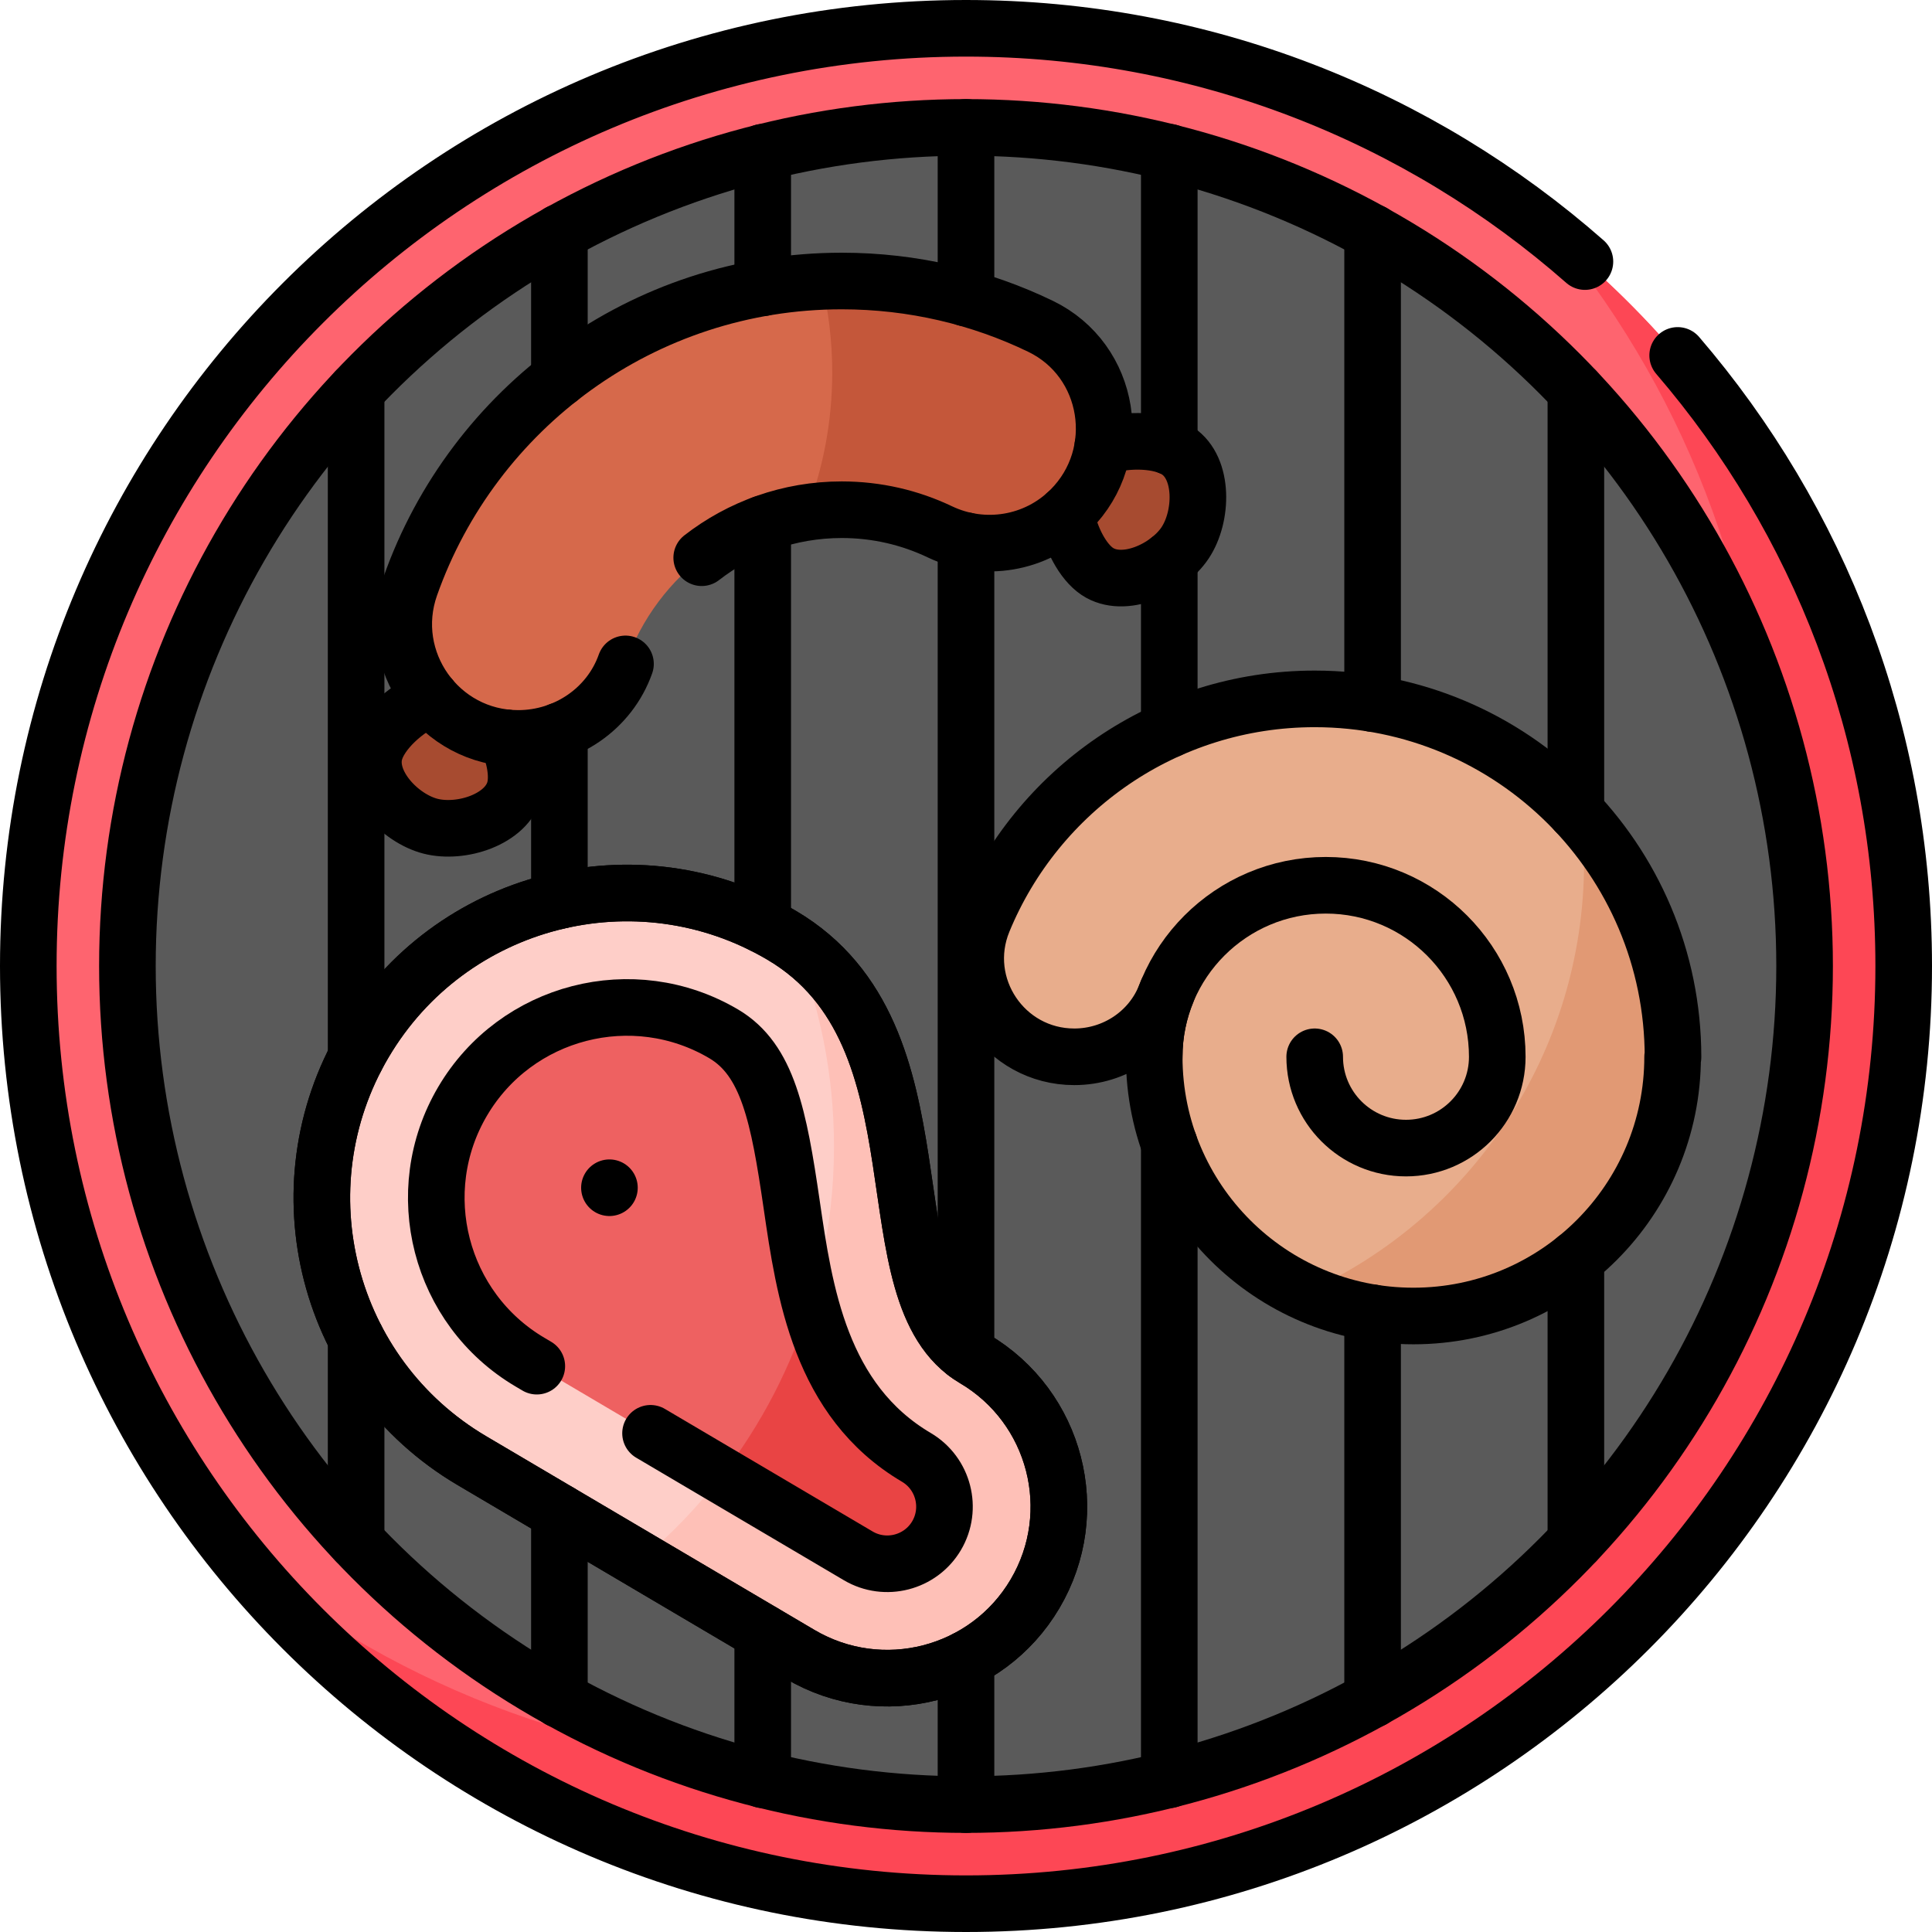
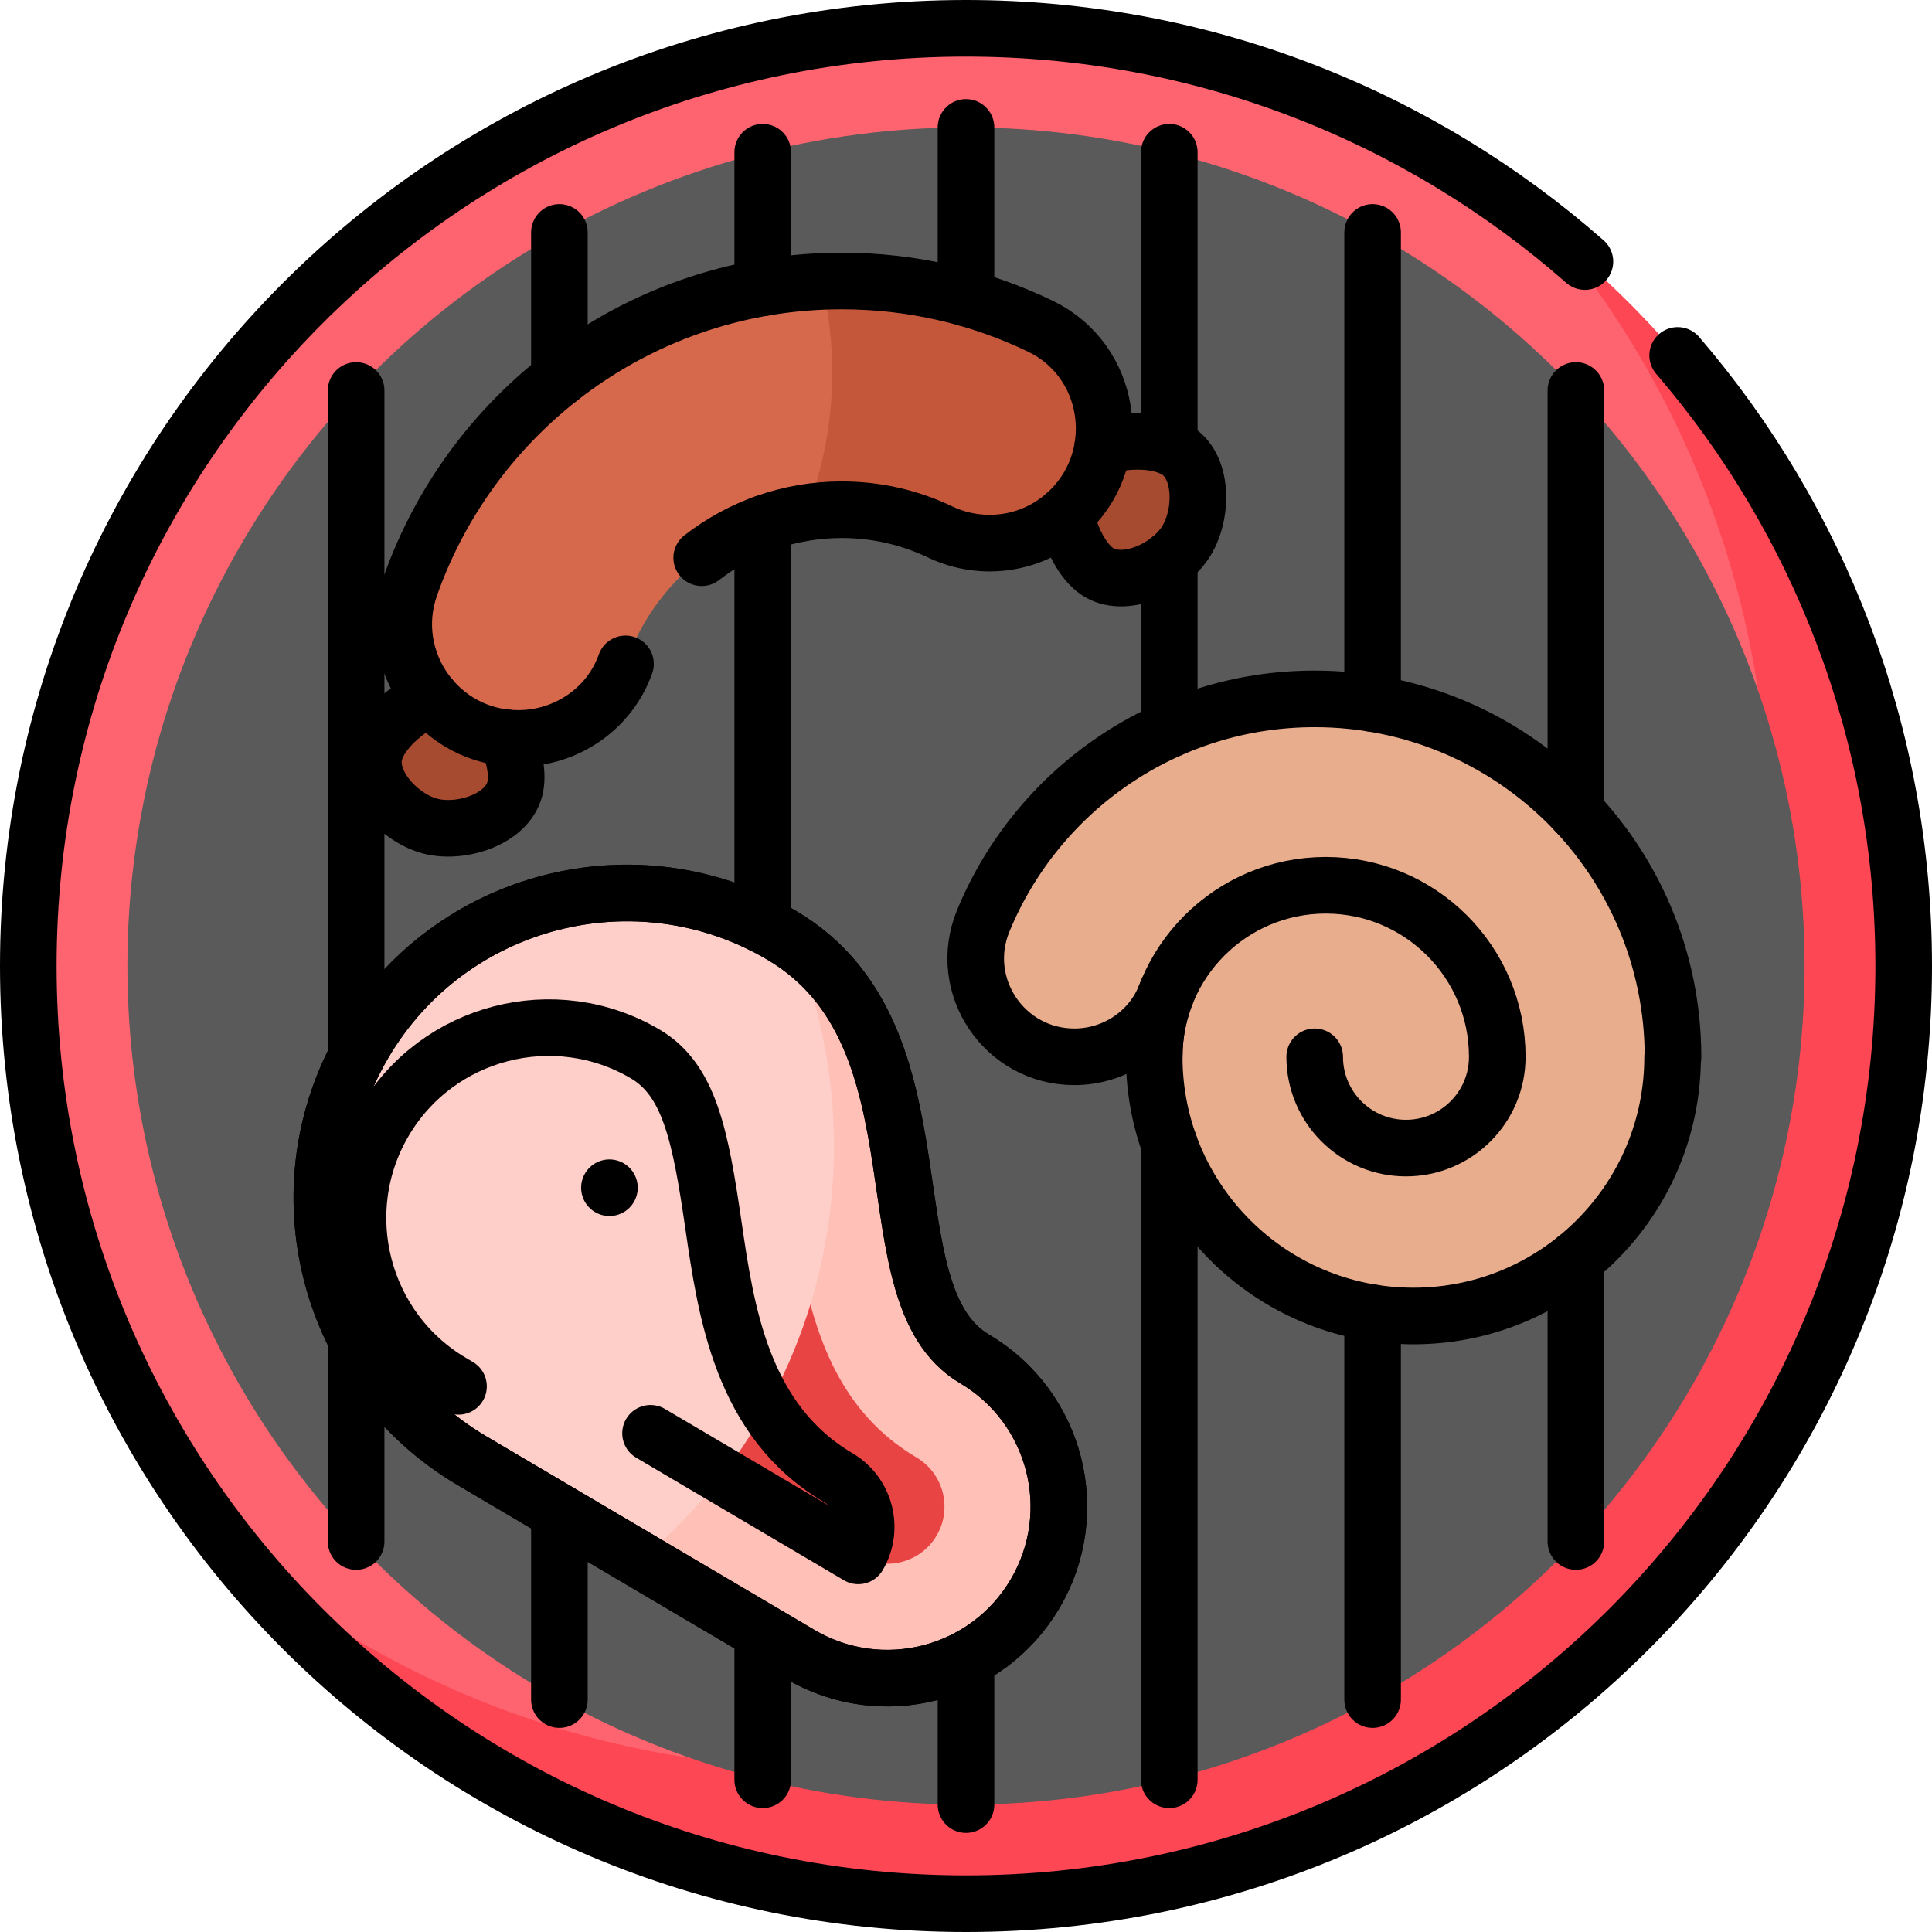
<svg xmlns="http://www.w3.org/2000/svg" version="1.1" id="Capa_1" x="0px" y="0px" viewBox="0 0 512 512" style="enable-background:new 0 0 512 512;" xml:space="preserve" width="512" height="512">
  <g>
    <circle style="fill:#FE646F;" cx="256" cy="256" r="248.5" />
    <path style="fill:#FD4755;" d="M412.879,63.287c34.869,42.782,55.787,97.384,55.787,156.879c0,137.243-111.257,248.5-248.5,248.5&#10;&#09;&#09;c-59.495,0-114.097-20.918-156.879-55.787C108.853,468.786,178.252,504.5,256,504.5c137.243,0,248.5-111.257,248.5-248.5&#10;&#09;&#09;C504.5,178.252,468.786,108.853,412.879,63.287z" />
    <circle style="fill:#5A5A5A;" cx="256" cy="256" r="222.236" />
    <g>
      <path style="fill:#A74B30;" d="M114.062,218.952c-8.103-2.092-16.888-11.366-14.797-19.469&#10;&#09;&#09;&#09;c2.092-8.103,15.783-17.835,23.886-15.743s15.374,17.234,13.282,25.337S122.165,221.044,114.062,218.952z" />
      <path style="fill:#A74B30;" d="M314.055,143.879c-4.644,6.962-16.295,12.202-23.256,7.557c-6.962-4.644-11.64-20.777-6.996-27.739&#10;&#09;&#09;&#09;c4.644-6.962,21.337-8.838,28.298-4.194C319.063,124.148,318.7,136.918,314.055,143.879z" />
      <path style="fill:#D6694B;" d="M223.071,135.077c9.301,0,18.12,2.106,26.004,5.866c11.633,5.548,25.485,3.255,34.598-5.859&#10;&#09;&#09;&#09;l0.027-0.027c14.65-14.65,10.711-39.557-7.942-48.573c-15.932-7.701-33.805-12.018-52.687-12.018&#10;&#09;&#09;&#09;c-52.79,0-97.698,33.744-114.331,80.84c-6.961,19.709,7.692,40.38,28.594,40.38h0c12.724,0,24.293-7.871,28.478-19.887&#10;&#09;&#09;&#09;C174.061,152.117,196.613,135.077,223.071,135.077z" />
      <path style="fill:#C4573A;" d="M275.758,86.484c-15.932-7.701-33.805-12.018-52.687-12.018c-1.803,0-3.594,0.047-5.377,0.125&#10;&#09;&#09;&#09;c1.862,7.736,2.856,15.811,2.856,24.119c0,13.085-2.453,25.596-6.915,37.104c3.076-0.483,6.226-0.739,9.436-0.739&#10;&#09;&#09;&#09;c9.301,0,18.12,2.106,26.004,5.866c11.633,5.548,25.485,3.255,34.598-5.859l0.027-0.027&#10;&#09;&#09;&#09;C298.35,120.408,294.411,95.5,275.758,86.484z" />
    </g>
    <g>
      <path style="fill:#FECEC8;" d="M125.048,387.081c20.388,12.03,71.241,42.036,87,51.335c21.622,12.758,49.493,5.573,62.251-16.049&#10;&#09;&#09;&#09;c12.758-21.622,5.573-49.493-16.049-62.251c-29.15-17.201-5.953-85.616-51.065-112.235&#10;&#09;&#09;&#09;c-38.439-22.681-87.987-9.907-110.668,28.532C73.835,314.852,86.609,364.399,125.048,387.081z" />
      <path style="fill:#FEC0B7;" d="M258.249,360.116c-28.404-16.76-7.118-82.14-47.744-110.104&#10;&#09;&#09;&#09;c6.771,16.619,10.511,34.795,10.511,53.848c0,44.032-19.932,83.404-51.26,109.602c17.418,10.278,34.331,20.257,42.29,24.954&#10;&#09;&#09;&#09;c21.622,12.758,49.493,5.573,62.251-16.049C287.057,400.745,279.871,372.875,258.249,360.116z" />
-       <path style="fill:#EE6161;" d="M140.448,360.981c-23.986-14.153-31.986-45.181-17.832-69.168&#10;&#09;&#09;&#09;c14.153-23.986,45.181-31.986,69.168-17.832c11.668,6.885,14.59,21.678,18.015,45.223c3.368,23.155,7.561,51.972,33.05,67.013&#10;&#09;&#09;&#09;c7.196,4.246,9.596,13.555,5.35,20.75c-4.246,7.196-13.554,9.596-20.75,5.35L140.448,360.981z" />
      <path style="fill:#E94444;" d="M248.198,406.966c4.246-7.196,1.846-16.504-5.35-20.75c-16.243-9.584-23.832-24.764-28.076-40.508&#10;&#09;&#09;&#09;c-5.078,16.586-13.087,31.889-23.435,45.3l36.111,21.307C234.644,416.562,243.952,414.162,248.198,406.966z" />
    </g>
    <g>
      <path style="fill:#E8AD8C;" d="M348.409,185.212c-39.666,0-73.651,24.322-87.856,58.867c-7.055,17.157,5.602,35.984,24.153,35.984&#10;&#09;&#09;&#09;c10.67,0,20.37-6.455,24.222-16.405c0.121-0.314,0.253-0.622,0.381-0.932c-2.207,5.344-3.431,11.197-3.431,17.337&#10;&#09;&#09;&#09;c0,37.937,30.754,68.691,68.691,68.691c37.937,0,68.691-30.754,68.691-68.691l0.104,0.104&#10;&#09;&#09;&#09;C443.365,227.725,400.852,185.212,348.409,185.212z" />
-       <path style="fill:#E19974;" d="M419.261,216.957c0.347,3.797,0.534,7.64,0.534,11.527c0,50.78-30.276,94.487-73.761,114.059&#10;&#09;&#09;&#09;c8.693,3.977,18.351,6.211,28.536,6.211c37.937,0,68.691-30.754,68.691-68.691l0.104,0.104&#10;&#09;&#09;&#09;C443.365,255.891,434.249,233.746,419.261,216.957z" />
    </g>
    <path style="fill:none;stroke:#000000;stroke-width:15;stroke-linecap:round;stroke-linejoin:round;stroke-miterlimit:10;" d="&#10;&#09;&#09;M444.6,94.19c37.34,43.48,59.9,100.01,59.9,161.81c0,137.24-111.26,248.5-248.5,248.5S7.5,393.24,7.5,256S118.76,7.5,256,7.5&#10;&#09;&#09;c62.85,0,120.25,23.34,164.02,61.82" />
-     <circle style="fill:none;stroke:#000000;stroke-width:15;stroke-linecap:round;stroke-linejoin:round;stroke-miterlimit:10;" cx="256" cy="256" r="222.236" />
    <g>
      <line style="fill:none;stroke:#000000;stroke-width:15;stroke-linecap:round;stroke-linejoin:round;stroke-miterlimit:10;" x1="256" y1="78.989" x2="256" y2="33.764" />
-       <line style="fill:none;stroke:#000000;stroke-width:15;stroke-linecap:round;stroke-linejoin:round;stroke-miterlimit:10;" x1="256" y1="358.602" x2="256" y2="143.286" />
      <line style="fill:none;stroke:#000000;stroke-width:15;stroke-linecap:round;stroke-linejoin:round;stroke-miterlimit:10;" x1="256" y1="478.236" x2="256" y2="439.658" />
      <line style="fill:none;stroke:#000000;stroke-width:15;stroke-linecap:round;stroke-linejoin:round;stroke-miterlimit:10;" x1="309.872" y1="118.355" x2="309.872" y2="40.34" />
      <line style="fill:none;stroke:#000000;stroke-width:15;stroke-linecap:round;stroke-linejoin:round;stroke-miterlimit:10;" x1="309.872" y1="193.35" x2="309.872" y2="148.317" />
      <line style="fill:none;stroke:#000000;stroke-width:15;stroke-linecap:round;stroke-linejoin:round;stroke-miterlimit:10;" x1="309.872" y1="471.66" x2="309.872" y2="303.175" />
      <line style="fill:none;stroke:#000000;stroke-width:15;stroke-linecap:round;stroke-linejoin:round;stroke-miterlimit:10;" x1="363.754" y1="186.45" x2="363.754" y2="61.594" />
      <line style="fill:none;stroke:#000000;stroke-width:15;stroke-linecap:round;stroke-linejoin:round;stroke-miterlimit:10;" x1="363.754" y1="450.406" x2="363.754" y2="347.905" />
      <line style="fill:none;stroke:#000000;stroke-width:15;stroke-linecap:round;stroke-linejoin:round;stroke-miterlimit:10;" x1="417.626" y1="215.159" x2="417.626" y2="103.486" />
      <line style="fill:none;stroke:#000000;stroke-width:15;stroke-linecap:round;stroke-linejoin:round;stroke-miterlimit:10;" x1="417.626" y1="408.514" x2="417.626" y2="333.58" />
      <line style="fill:none;stroke:#000000;stroke-width:15;stroke-linecap:round;stroke-linejoin:round;stroke-miterlimit:10;" x1="202.128" y1="76.272" x2="202.128" y2="40.34" />
      <line style="fill:none;stroke:#000000;stroke-width:15;stroke-linecap:round;stroke-linejoin:round;stroke-miterlimit:10;" x1="202.128" y1="245.131" x2="202.128" y2="138.811" />
      <line style="fill:none;stroke:#000000;stroke-width:15;stroke-linecap:round;stroke-linejoin:round;stroke-miterlimit:10;" x1="202.128" y1="471.66" x2="202.128" y2="432.566" />
      <line style="fill:none;stroke:#000000;stroke-width:15;stroke-linecap:round;stroke-linejoin:round;stroke-miterlimit:10;" x1="148.246" y1="100.314" x2="148.246" y2="61.594" />
-       <line style="fill:none;stroke:#000000;stroke-width:15;stroke-linecap:round;stroke-linejoin:round;stroke-miterlimit:10;" x1="148.246" y1="238.666" x2="148.246" y2="193.673" />
      <line style="fill:none;stroke:#000000;stroke-width:15;stroke-linecap:round;stroke-linejoin:round;stroke-miterlimit:10;" x1="148.246" y1="450.406" x2="148.246" y2="400.766" />
      <line style="fill:none;stroke:#000000;stroke-width:15;stroke-linecap:round;stroke-linejoin:round;stroke-miterlimit:10;" x1="94.374" y1="280.284" x2="94.374" y2="103.486" />
      <line style="fill:none;stroke:#000000;stroke-width:15;stroke-linecap:round;stroke-linejoin:round;stroke-miterlimit:10;" x1="94.374" y1="408.514" x2="94.374" y2="354.703" />
    </g>
    <path style="fill:none;stroke:#000000;stroke-width:15;stroke-linecap:round;stroke-linejoin:round;stroke-miterlimit:10;" d="&#10;&#09;&#09;M134.268,195.535c2.131,4.707,3.111,9.859,2.162,13.546c-2.091,8.102-14.264,11.96-22.365,9.869s-16.89-11.364-14.799-19.466&#10;&#09;&#09;c1.424-5.495,8.182-11.748,14.92-14.546" />
    <path style="fill:none;stroke:#000000;stroke-width:15;stroke-linecap:round;stroke-linejoin:round;stroke-miterlimit:10;" d="&#10;&#09;&#09;M292.237,118.308c6.758-2.081,15.354-1.808,19.87,1.192c6.96,4.647,6.596,17.415,1.95,24.375&#10;&#09;&#09;c-4.647,6.97-16.294,12.203-23.254,7.566c-3.94-2.637-7.152-8.95-8.354-15.203" />
    <path style="fill:none;stroke:#000000;stroke-width:15;stroke-linecap:round;stroke-linejoin:round;stroke-miterlimit:10;" d="&#10;&#09;&#09;M185.96,147.8c10.26-7.97,23.14-12.72,37.11-12.72c9.3,0,18.12,2.1,26,5.86c11.64,5.55,25.49,3.26,34.6-5.86l0.03-0.02&#10;&#09;&#09;c14.65-14.65,10.71-39.56-7.94-48.58c-15.93-7.7-33.81-12.01-52.69-12.01c-52.79,0-97.7,33.74-114.33,80.84&#10;&#09;&#09;c-6.96,19.71,7.69,40.38,28.59,40.38c6.37,0,12.44-1.97,17.45-5.44c4.96-3.44,8.88-8.36,10.98-14.31" />
-     <path style="fill:none;stroke:#000000;stroke-width:15;stroke-linecap:round;stroke-linejoin:round;stroke-miterlimit:10;" d="&#10;&#09;&#09;M172.4,379.84l55.05,32.48c7.19,4.24,16.5,1.84,20.75-5.35c4.24-7.2,1.84-16.51-5.35-20.75c-25.49-15.04-29.68-43.86-33.05-67.02&#10;&#09;&#09;c-3.43-23.54-6.35-38.33-18.02-45.22c-23.98-14.15-55.01-6.15-69.16,17.83c-14.16,23.99-6.16,55.02,17.83,69.17l1.81,1.07" />
+     <path style="fill:none;stroke:#000000;stroke-width:15;stroke-linecap:round;stroke-linejoin:round;stroke-miterlimit:10;" d="&#10;&#09;&#09;M172.4,379.84l55.05,32.48c4.24-7.2,1.84-16.51-5.35-20.75c-25.49-15.04-29.68-43.86-33.05-67.02&#10;&#09;&#09;c-3.43-23.54-6.35-38.33-18.02-45.22c-23.98-14.15-55.01-6.15-69.16,17.83c-14.16,23.99-6.16,55.02,17.83,69.17l1.81,1.07" />
    <path style="fill:none;stroke:#000000;stroke-width:15;stroke-linecap:round;stroke-linejoin:round;stroke-miterlimit:10;" d="&#10;&#09;&#09;M125.048,387.081c20.388,12.03,71.241,42.036,87,51.335c21.622,12.758,49.493,5.573,62.251-16.049&#10;&#09;&#09;c12.758-21.622,5.573-49.493-16.049-62.251c-29.15-17.201-5.953-85.616-51.065-112.235c-38.439-22.681-87.987-9.907-110.668,28.532&#10;&#09;&#09;C73.835,314.852,86.609,364.399,125.048,387.081z" />
    <path style="fill:none;stroke:#000000;stroke-width:15;stroke-linecap:round;stroke-linejoin:round;stroke-miterlimit:10;" d="&#10;&#09;&#09;M125.048,387.081c20.388,12.03,71.241,42.036,87,51.335c21.622,12.758,49.493,5.573,62.251-16.049&#10;&#09;&#09;c12.758-21.622,5.573-49.493-16.049-62.251c-29.15-17.201-5.953-85.616-51.065-112.235c-38.439-22.681-87.987-9.907-110.668,28.532&#10;&#09;&#09;C73.835,314.852,86.609,364.399,125.048,387.081z" />
    <line style="fill:none;stroke:#000000;stroke-width:15;stroke-linecap:round;stroke-linejoin:round;stroke-miterlimit:10;" x1="161.506" y1="314.761" x2="161.506" y2="314.761" />
    <path style="fill:none;stroke:#000000;stroke-width:15;stroke-linecap:round;stroke-linejoin:round;stroke-miterlimit:10;" d="&#10;&#09;&#09;M348.409,185.212c-39.666,0-73.651,24.322-87.856,58.867c-7.055,17.157,5.602,35.984,24.153,35.984&#10;&#09;&#09;c10.67,0,20.37-6.455,24.222-16.405c0.121-0.314,0.253-0.622,0.381-0.932c-2.207,5.344-3.431,11.197-3.431,17.337&#10;&#09;&#09;c0,37.937,30.754,68.691,68.691,68.691c37.937,0,68.691-30.754,68.691-68.691l0.104,0.104&#10;&#09;&#09;C443.365,227.725,400.852,185.212,348.409,185.212z" />
    <path style="fill:none;stroke:#000000;stroke-width:15;stroke-linecap:round;stroke-linejoin:round;stroke-miterlimit:10;" d="&#10;&#09;&#09;M305.878,280.063c0-25.105,20.352-45.457,45.457-45.457s45.457,20.352,45.457,45.457c0,13.361-10.831,24.192-24.192,24.192&#10;&#09;&#09;c-13.361,0-24.192-10.831-24.192-24.192" />
  </g>
</svg>